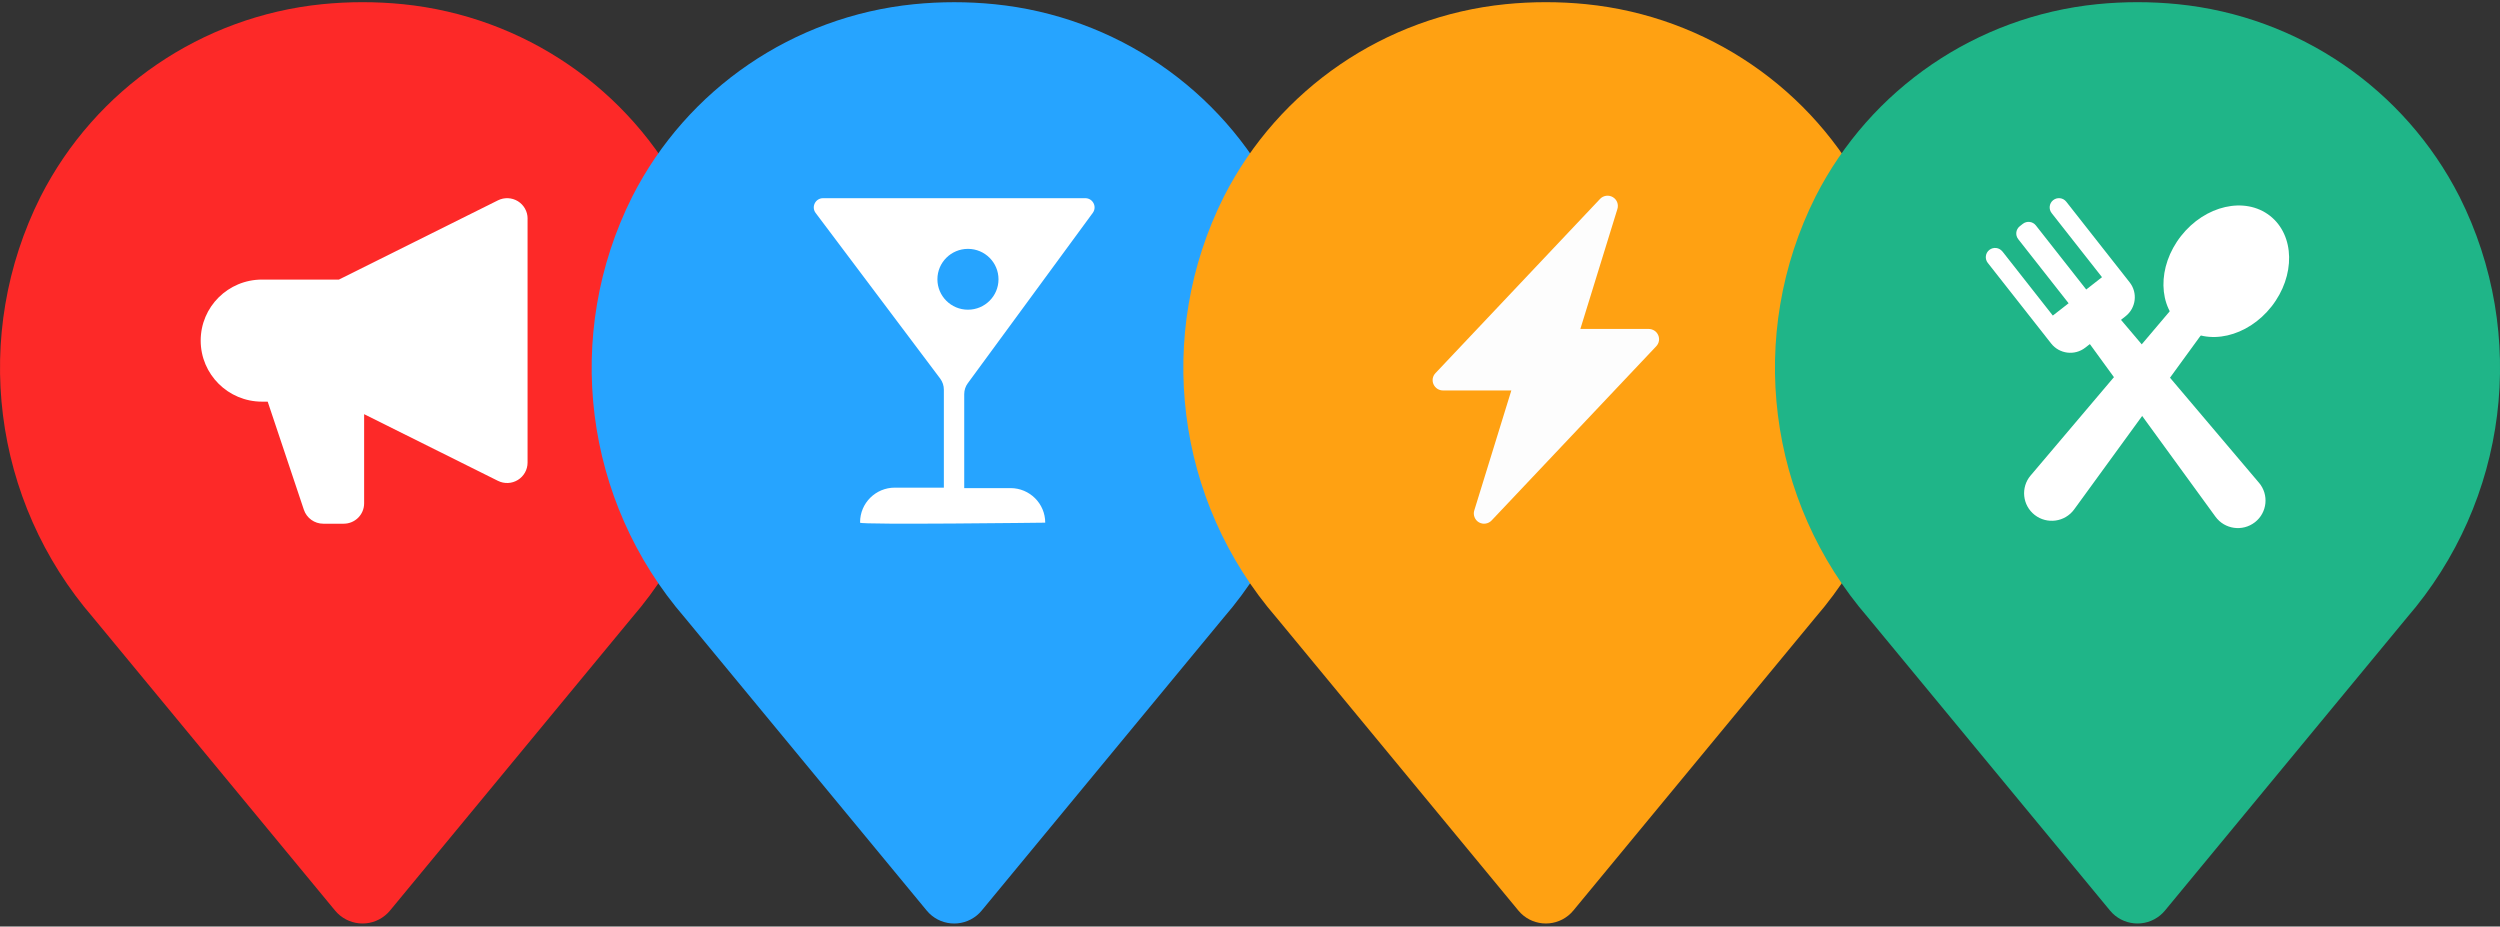
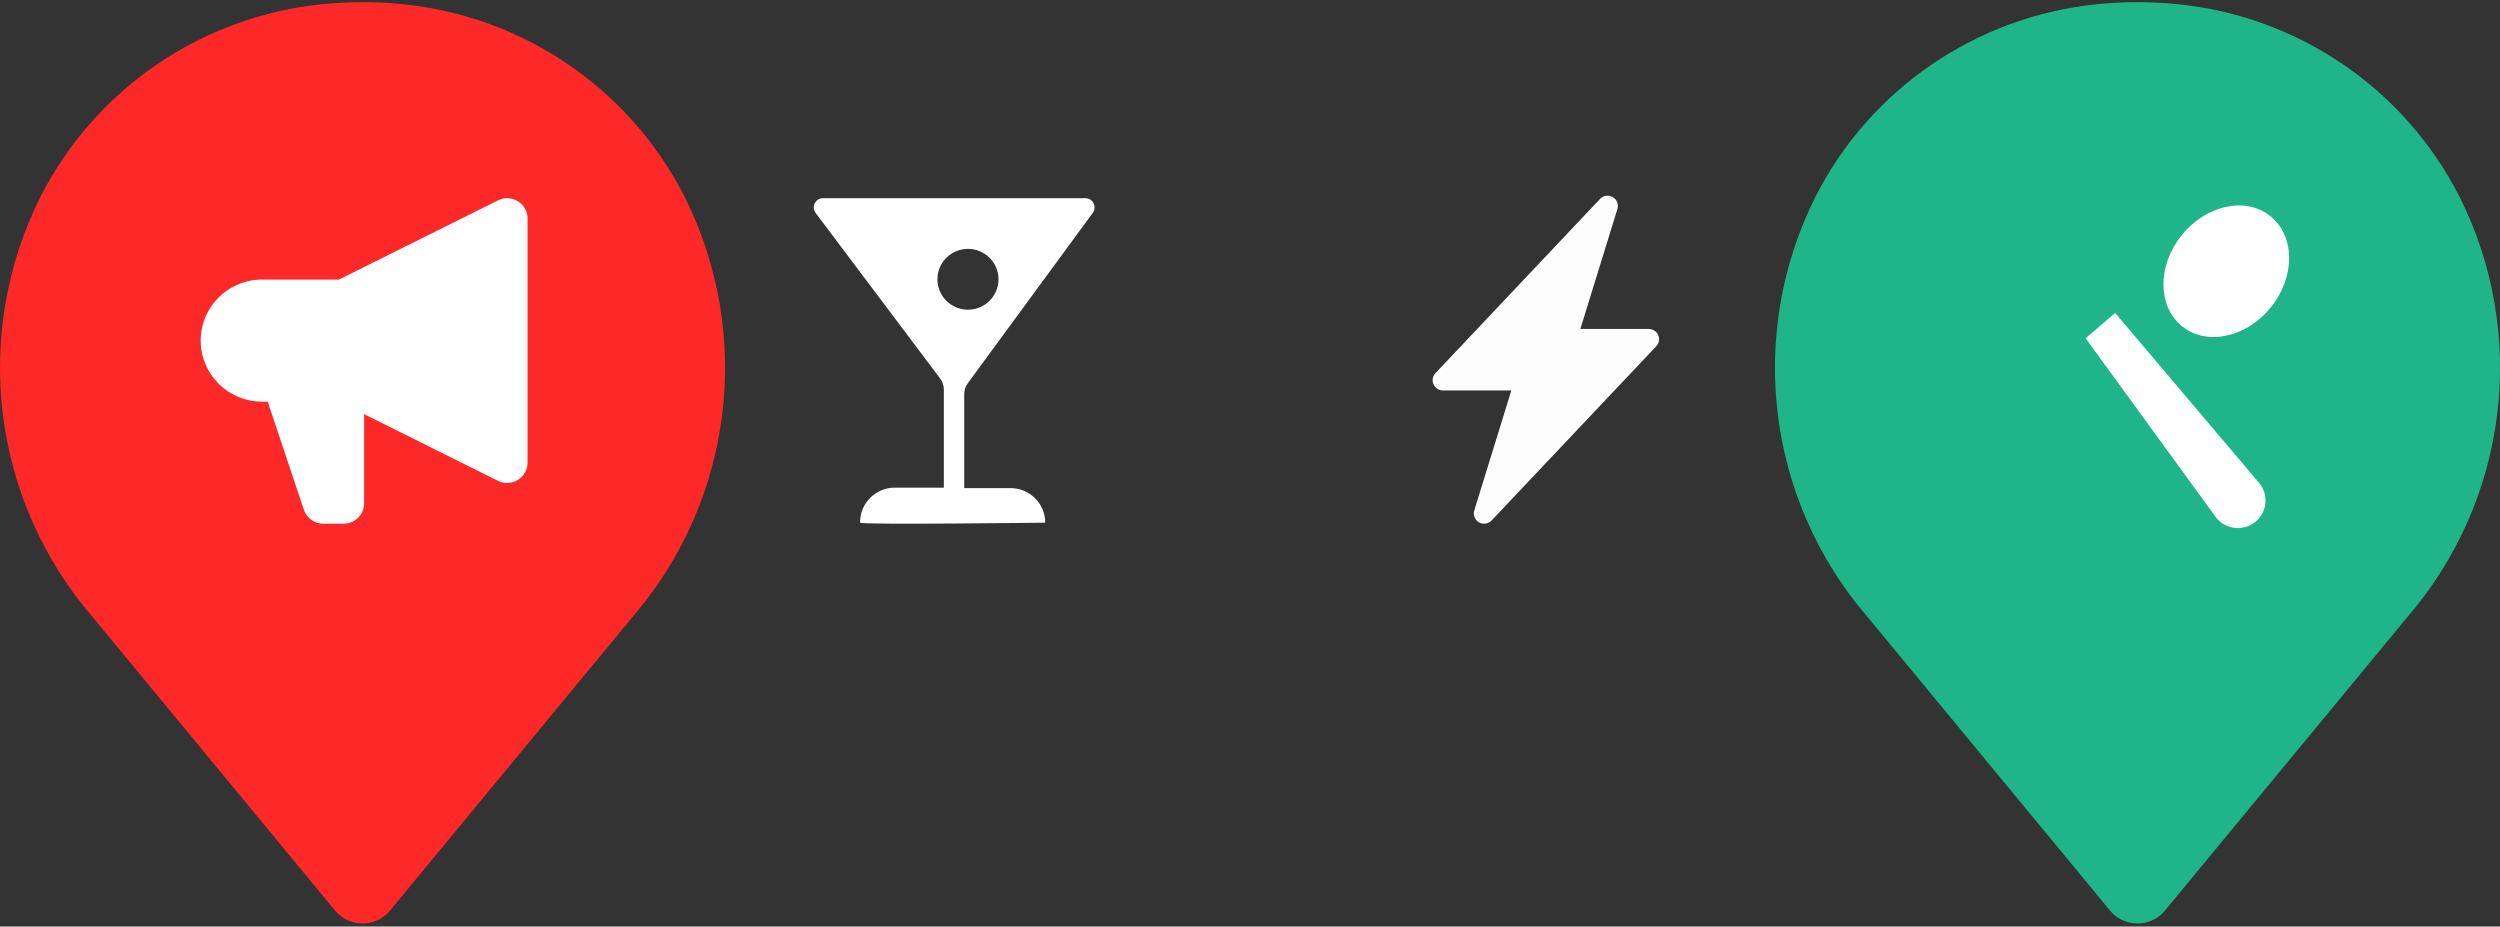
<svg xmlns="http://www.w3.org/2000/svg" width="483" height="179" viewBox="0 0 483 179" fill="none">
  <rect x="0" y="0" width="483" height="179" fill="#333333" stroke="none" />
  <g clip-path="url(#clip0_53_2)">
    <path d="M132.241 37.956C121.639 17.156 101.145 3.167 77.842 0.809C72.655 0.292 67.435 0.292 62.243 0.809C38.946 3.167 18.457 17.156 7.855 37.956C-5.56 64.656 -1.546 96.765 18.038 119.378L64.733 175.918C67.145 178.843 71.483 179.265 74.408 176.858C74.754 176.58 75.073 176.263 75.352 175.918L122.052 119.378C141.631 96.765 145.645 64.656 132.235 37.956H132.241Z" fill="#FD2928" />
-     <path d="M246.539 37.956C235.948 17.156 215.453 3.161 192.15 0.815C186.964 0.297 181.738 0.297 176.552 0.815C153.255 3.166 132.76 17.161 122.164 37.956C108.748 64.661 112.762 96.776 132.347 119.383L179.042 175.923C181.454 178.848 185.786 179.265 188.717 176.863C189.063 176.579 189.381 176.262 189.66 175.923L236.361 119.383C255.94 96.776 259.954 64.661 246.544 37.961L246.539 37.956Z" fill="#26A4FF" />
-     <path d="M360.847 37.956C350.251 17.156 329.756 3.161 306.459 0.809C301.273 0.292 296.047 0.292 290.861 0.809C267.563 3.161 247.069 17.156 236.473 37.95C223.057 64.656 227.071 96.77 246.656 119.378L293.351 175.918C295.762 178.843 300.095 179.26 303.026 176.858C303.372 176.574 303.684 176.257 303.969 175.918L350.67 119.378C370.249 96.77 374.263 64.656 360.853 37.956H360.847Z" fill="#FFA112" />
    <path d="M186.981 74.035L211.127 41.125C211.992 39.947 211.143 38.29 209.681 38.29H159.016C157.542 38.29 156.699 39.963 157.581 41.142L181.638 73.135C182.101 73.752 182.353 74.508 182.353 75.281V94.213H172.873C169.171 94.213 166.168 97.204 166.168 100.89V100.979C166.168 101.424 201.937 100.979 201.937 100.979C201.937 97.293 198.934 94.302 195.232 94.302H186.288V76.148C186.288 75.386 186.529 74.647 186.981 74.035ZM181.108 53.958C181.108 50.711 183.748 48.081 187.009 48.081C190.269 48.081 192.91 50.711 192.91 53.958C192.91 57.205 190.269 59.835 187.009 59.835C183.748 59.835 181.108 57.205 181.108 53.958Z" fill="white" />
    <path d="M320.5 65.879C320.439 66.257 320.254 66.612 319.992 66.891L288.175 100.557C287.868 100.885 287.455 101.09 287.014 101.157C286.573 101.229 286.115 101.135 285.725 100.913C285.334 100.69 285.038 100.334 284.882 99.923C284.714 99.5 284.692 99.039 284.831 98.616L291.989 75.436H278.78C278.389 75.436 278.009 75.32 277.68 75.108C277.361 74.886 277.11 74.591 276.948 74.235C276.792 73.879 276.747 73.49 276.809 73.112C276.881 72.723 277.06 72.378 277.328 72.095L309.133 38.428C309.44 38.1 309.854 37.895 310.295 37.828C310.736 37.767 311.193 37.85 311.584 38.078C311.975 38.301 312.271 38.645 312.438 39.068C312.595 39.49 312.617 39.952 312.483 40.374L305.326 63.554H318.546C318.926 63.554 319.305 63.671 319.635 63.883C319.964 64.094 320.215 64.4 320.366 64.755C320.522 65.1 320.567 65.501 320.506 65.879H320.5Z" fill="#FDFDFD" />
    <path d="M101.926 42.215V89.381C101.926 90.749 101.211 92.017 100.05 92.728C98.883 93.451 97.432 93.507 96.209 92.901L70.35 80.018V97.249C70.35 99.423 68.585 101.18 66.402 101.18H62.455C60.758 101.18 59.251 100.095 58.709 98.489L51.719 77.599H50.62C44.077 77.599 38.773 72.323 38.773 65.801C38.773 59.279 44.071 54.014 50.62 54.014H65.476L96.215 38.701C97.443 38.095 98.889 38.162 100.056 38.873C101.217 39.596 101.932 40.853 101.932 42.221L101.926 42.215Z" fill="white" />
    <path d="M475.151 37.956C464.554 17.156 444.06 3.161 420.762 0.809C415.576 0.292 410.35 0.292 405.164 0.809C381.867 3.161 361.372 17.156 350.776 37.95C337.36 64.656 341.374 96.77 360.959 119.378L407.654 175.918C410.066 178.843 414.398 179.26 417.329 176.858C417.675 176.574 417.993 176.257 418.272 175.918L464.973 119.378C484.552 96.77 488.572 64.656 475.156 37.956H475.151Z" fill="#1FB588" />
    <path d="M438.858 59.218C443.512 53.296 443.372 45.445 438.545 41.682C433.718 37.92 426.032 39.67 421.378 45.592C416.724 51.514 416.864 59.365 421.691 63.128C426.518 66.89 434.204 65.14 438.858 59.218Z" fill="white" />
-     <path d="M392.318 91.866L420.104 59.062L425.815 63.944L400.726 98.422C398.95 100.863 395.489 101.346 393.105 99.489C390.721 97.632 390.364 94.174 392.312 91.866H392.318Z" fill="white" />
    <path d="M436.439 93.273L408.653 60.469L402.942 65.35L428.031 99.829C429.807 102.269 433.268 102.753 435.652 100.896C438.036 99.039 438.393 95.581 436.445 93.273H436.439Z" fill="white" />
-     <path d="M386.874 48.587L396.605 60.969L399.654 58.59L389.923 46.207C389.314 45.429 389.448 44.306 390.23 43.7L390.81 43.244C391.592 42.638 392.72 42.771 393.328 43.55L403.059 55.932L406.107 53.552L396.377 41.17C395.768 40.391 395.902 39.268 396.684 38.662C397.465 38.056 398.593 38.19 399.201 38.968L411.445 54.542C413.047 56.577 412.684 59.518 410.641 61.114L402.881 67.163C400.837 68.759 397.884 68.397 396.282 66.362L384.038 50.789C383.43 50.01 383.564 48.887 384.345 48.281C385.127 47.675 386.255 47.809 386.863 48.587H386.874Z" fill="white" />
  </g>
  <defs>
    <clipPath id="clip0_53_2">
      <rect width="483" height="178" fill="white" transform="translate(0 0.42)" />
    </clipPath>
  </defs>
</svg>